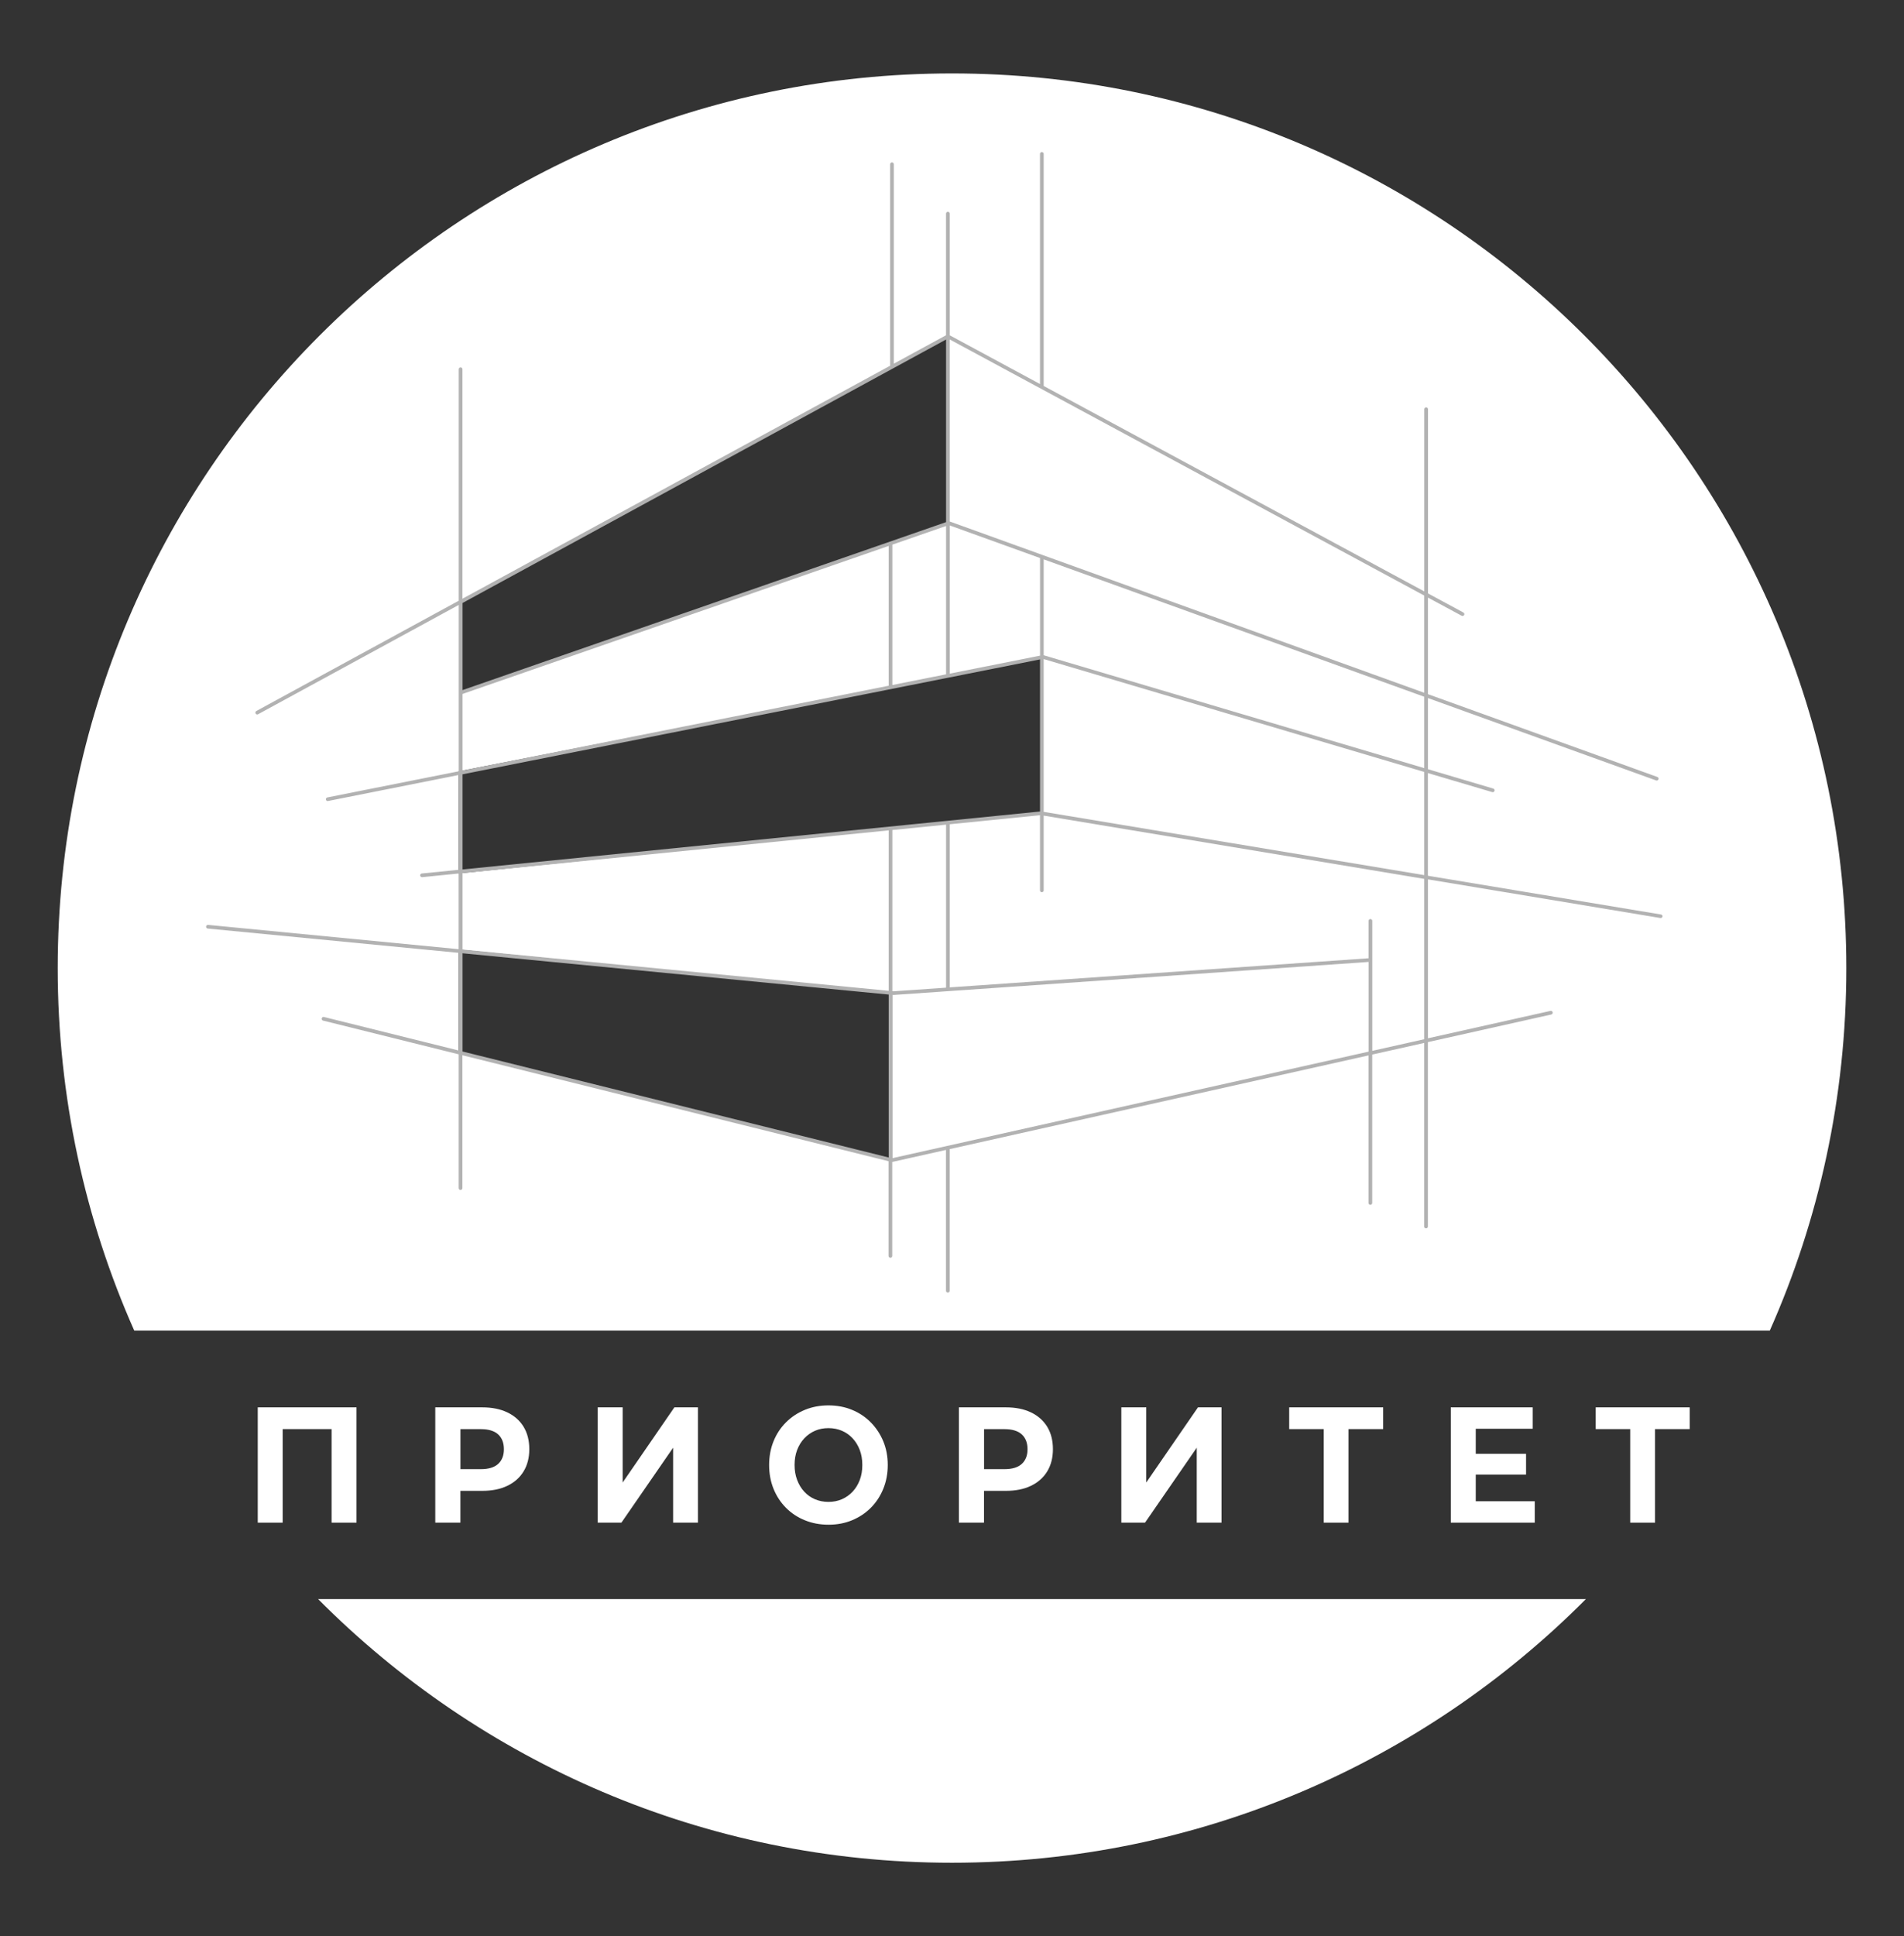
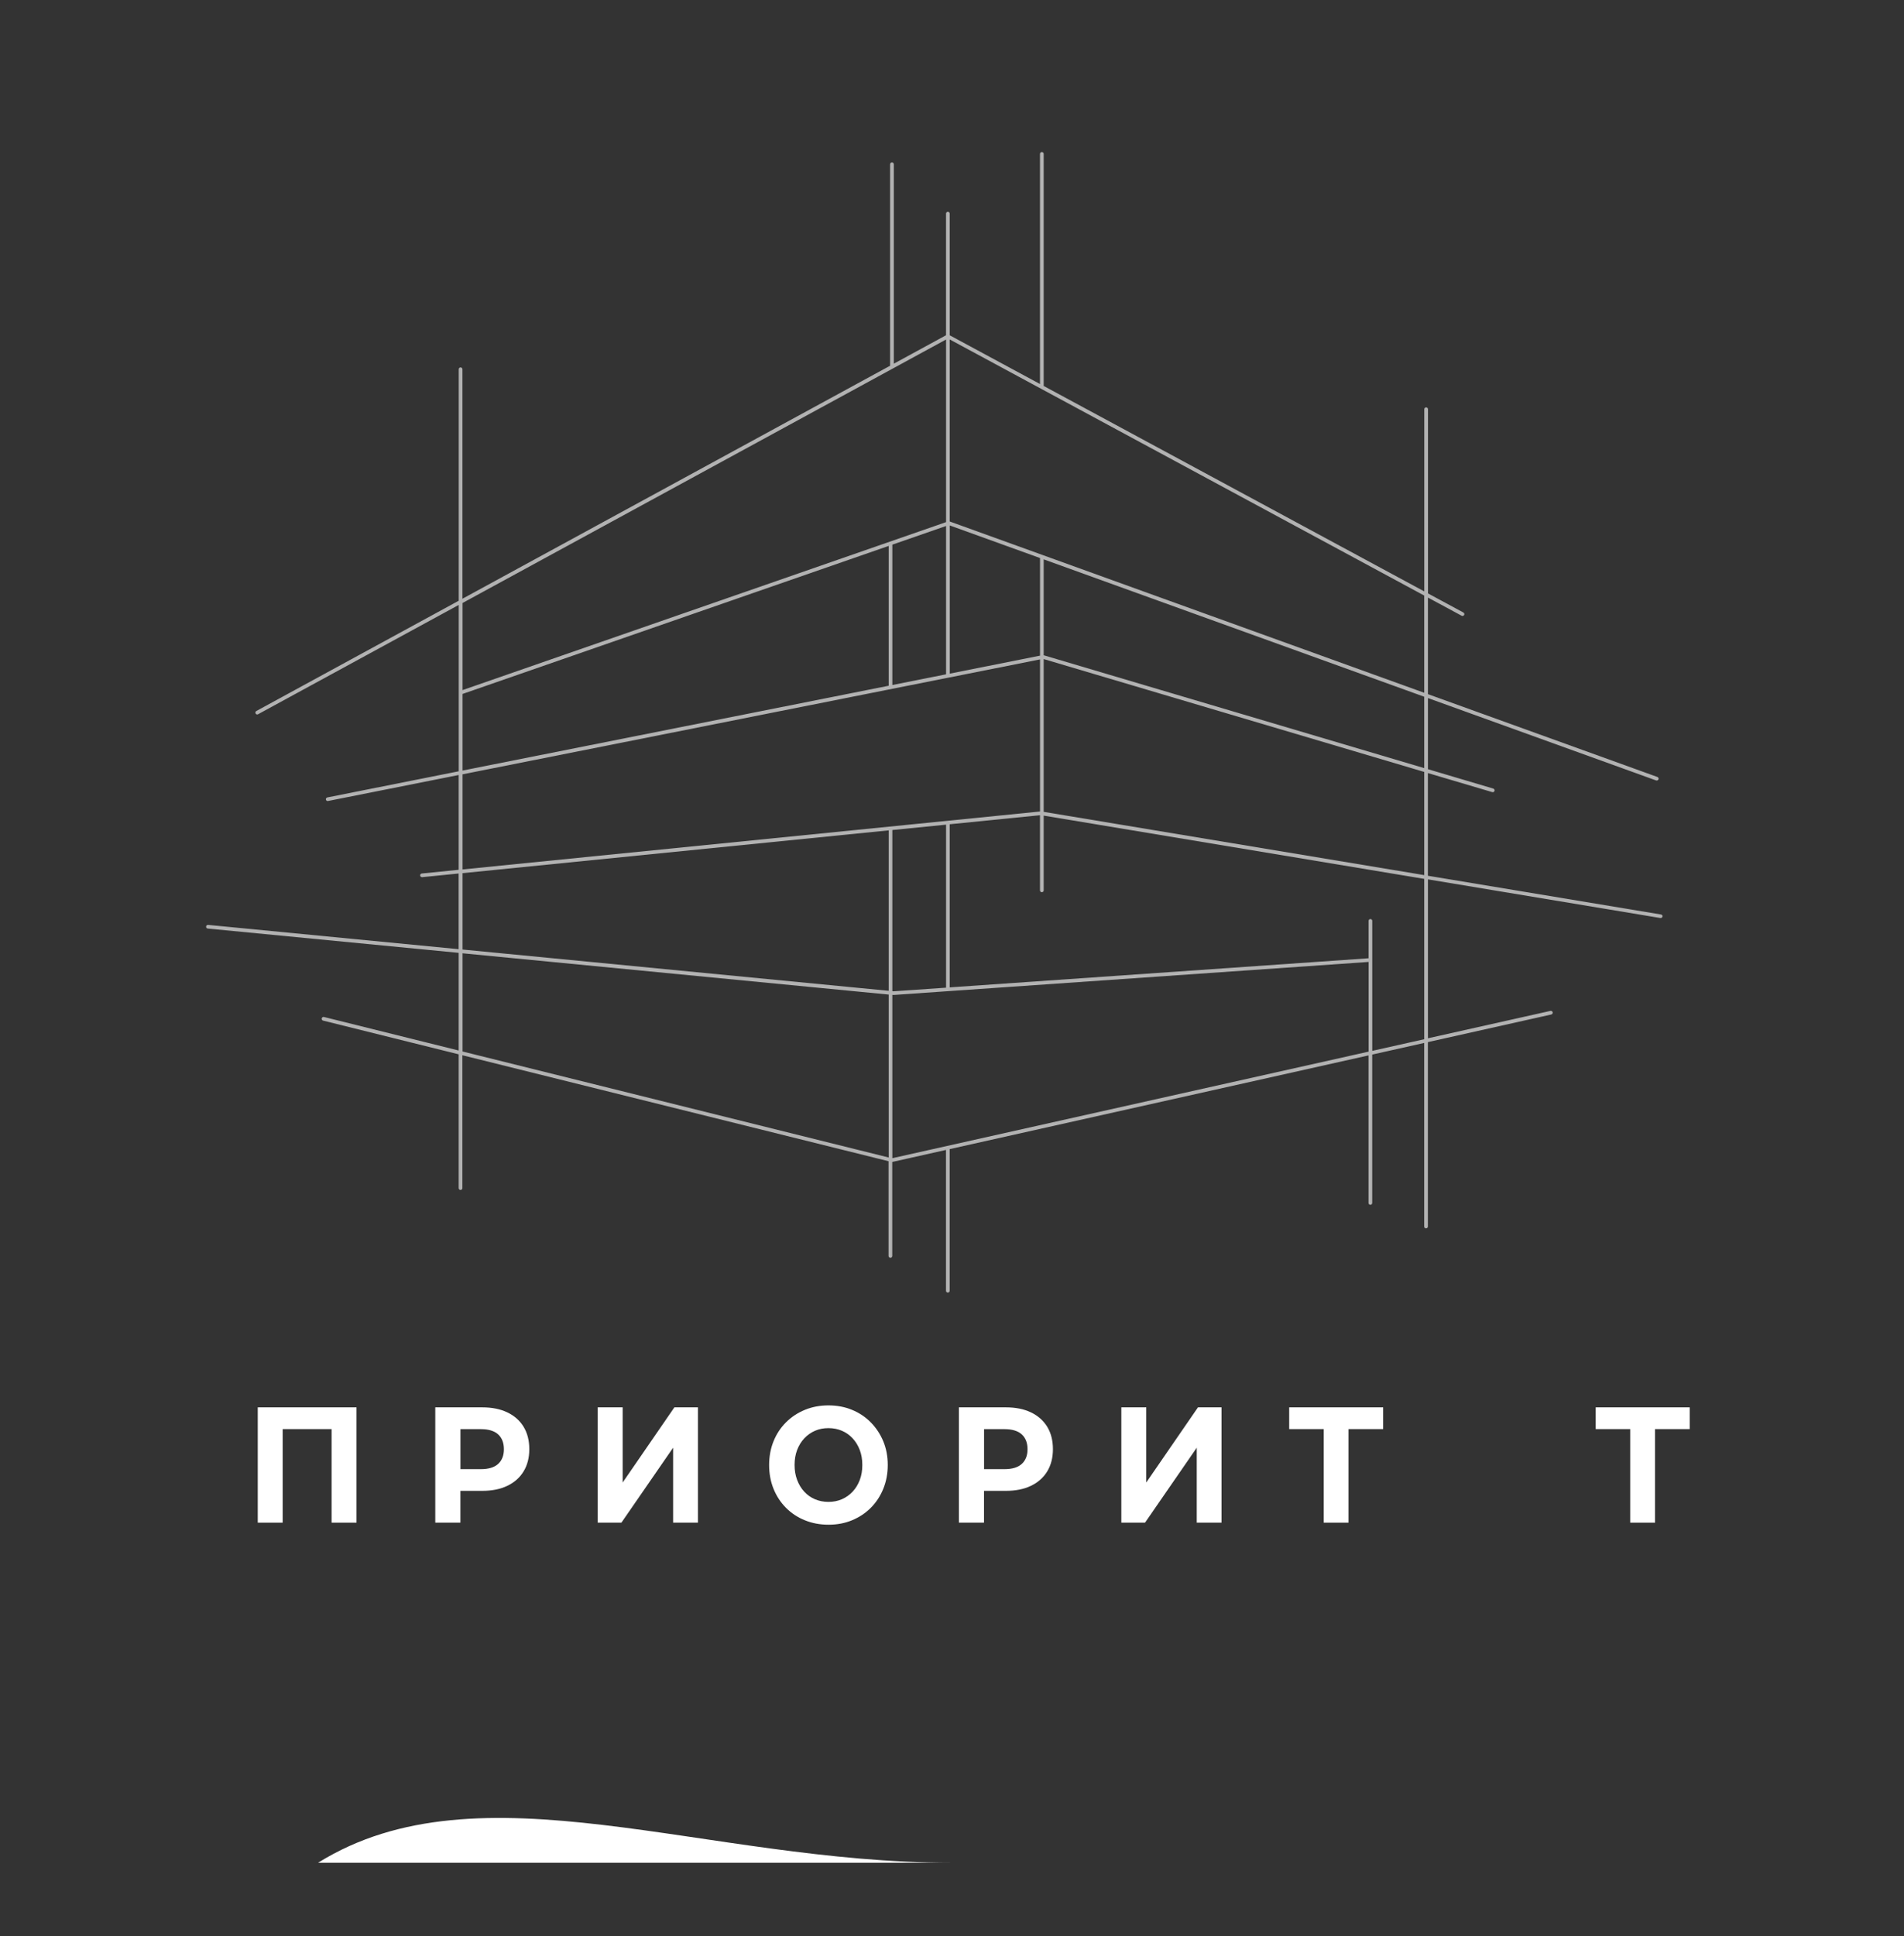
<svg xmlns="http://www.w3.org/2000/svg" version="1.1" id="Слой_1" x="0px" y="0px" viewBox="0 0 389.87 396.31" style="enable-background:new 0 0 389.87 396.31;" xml:space="preserve">
  <rect x="0" y="0" width="389.87" height="396.31" fill="#333333" stroke="none" />
  <style type="text/css"> .st0{fill:#FFFFFF;} .st1{fill:#B2B2B2;} </style>
  <g>
    <g>
      <g>
        <g>
          <polygon class="st0" points="52.78,311.66 57.88,311.66 57.88,292.51 67.9,292.51 67.9,311.66 73,311.66 73,288.06 52.78,288.06 " />
        </g>
        <g>
          <path class="st0" d="M103.88,289.09c-1.44-0.69-3.15-1.03-5.14-1.03h-9.61v23.6h5.14v-6.51h4.47c1.99,0,3.7-0.34,5.14-1.03 c1.44-0.69,2.55-1.67,3.33-2.95c0.78-1.28,1.17-2.8,1.17-4.55c0-1.78-0.39-3.3-1.17-4.59 C106.43,290.76,105.32,289.77,103.88,289.09z M102.01,299.63c-0.78,0.72-1.97,1.08-3.55,1.08h-4.18v-8.19h4.18 c1.58,0,2.77,0.36,3.55,1.08c0.78,0.72,1.17,1.73,1.17,3.04C103.18,297.91,102.79,298.91,102.01,299.63z" />
        </g>
        <g>
          <polygon class="st0" points="127.5,303.44 127.5,288.06 122.39,288.06 122.39,311.66 127.24,311.66 137.83,296.32 137.83,311.66 142.91,311.66 142.91,288.06 138.09,288.06 " />
        </g>
        <g>
          <path class="st0" d="M178.3,291.13c-1.09-1.1-2.37-1.96-3.84-2.56c-1.47-0.61-3.08-0.91-4.83-0.91c-1.73,0-3.34,0.3-4.82,0.91 c-1.48,0.61-2.77,1.46-3.87,2.56c-1.1,1.1-1.95,2.39-2.55,3.88c-0.6,1.48-0.9,3.1-0.9,4.86c0,1.75,0.3,3.37,0.9,4.86 c0.6,1.48,1.45,2.78,2.54,3.88c1.09,1.1,2.38,1.96,3.87,2.56c1.49,0.61,3.11,0.91,4.87,0.91c1.73,0,3.33-0.3,4.8-0.91 c1.47-0.61,2.75-1.46,3.84-2.55c1.09-1.09,1.94-2.38,2.55-3.88c0.61-1.49,0.92-3.12,0.92-4.87c0-1.78-0.31-3.4-0.92-4.87 C180.24,293.52,179.39,292.23,178.3,291.13z M176.05,302.93c-0.35,0.92-0.84,1.72-1.47,2.39c-0.63,0.67-1.37,1.19-2.2,1.55 c-0.84,0.36-1.75,0.54-2.74,0.54c-0.99,0-1.91-0.18-2.76-0.54c-0.85-0.36-1.58-0.88-2.2-1.55c-0.62-0.67-1.11-1.48-1.46-2.41 c-0.35-0.93-0.52-1.95-0.52-3.05c0-1.12,0.17-2.15,0.52-3.07c0.35-0.92,0.84-1.72,1.47-2.39c0.63-0.67,1.37-1.19,2.2-1.55 c0.83-0.36,1.75-0.54,2.74-0.54c0.99,0,1.91,0.18,2.76,0.54c0.84,0.36,1.58,0.88,2.2,1.55c0.62,0.67,1.11,1.47,1.46,2.39 c0.35,0.92,0.52,1.94,0.52,3.07C176.57,300.99,176.4,302.01,176.05,302.93z" />
        </g>
        <g>
          <path class="st0" d="M211.1,289.09c-1.44-0.69-3.15-1.03-5.14-1.03h-9.61v23.6h5.14v-6.51h4.47c1.99,0,3.7-0.34,5.14-1.03 c1.44-0.69,2.55-1.67,3.33-2.95c0.78-1.28,1.17-2.8,1.17-4.55c0-1.78-0.39-3.3-1.17-4.59 C213.64,290.76,212.53,289.77,211.1,289.09z M209.23,299.63c-0.78,0.72-1.97,1.08-3.55,1.08h-4.18v-8.19h4.18 c1.58,0,2.77,0.36,3.55,1.08c0.78,0.72,1.17,1.73,1.17,3.04C210.4,297.91,210.01,298.91,209.23,299.63z" />
        </g>
        <g>
          <polygon class="st0" points="234.71,303.44 234.71,288.06 229.61,288.06 229.61,311.66 234.46,311.66 245.05,296.32 245.05,311.66 250.12,311.66 250.12,288.06 245.3,288.06 " />
        </g>
        <g>
          <polygon class="st0" points="263.98,292.51 271.05,292.51 271.05,311.66 276.12,311.66 276.12,292.51 283.22,292.51 283.22,288.06 263.98,288.06 " />
        </g>
        <g>
-           <polygon class="st0" points="302.18,301.82 312.48,301.82 312.48,297.57 302.18,297.57 302.18,292.44 313.84,292.44 313.84,288.06 297.07,288.06 297.07,311.66 314.26,311.66 314.26,307.28 302.18,307.28 " />
-         </g>
+           </g>
        <g>
          <polygon class="st0" points="345.99,288.06 326.74,288.06 326.74,292.51 333.81,292.51 333.81,311.66 338.89,311.66 338.89,292.51 345.99,292.51 " />
        </g>
      </g>
    </g>
    <g>
-       <path class="st0" d="M194.93,381.27c50.73,0,96.65-20.64,129.81-53.97H65.13C98.29,360.64,144.2,381.27,194.93,381.27z" />
-       <path class="st0" d="M194.93,15.03C93.8,15.03,11.82,97.02,11.82,198.15c0,26.41,5.6,51.52,15.67,74.2h334.9 c10.07-22.68,15.67-47.78,15.67-74.2C378.05,97.02,296.07,15.03,194.93,15.03z M94.1,123.31l100-54.46l0.17,38.22L94.04,142.11 L94.1,123.31z M182.65,237.47L93.9,215.24v-20.9l88.76,8.81V237.47z M213.12,166.46L93.9,178.78v-20.9l119.66-23.42L213.12,166.46 z" />
+       <path class="st0" d="M194.93,381.27H65.13C98.29,360.64,144.2,381.27,194.93,381.27z" />
    </g>
    <path class="st1" d="M340.11,187.18l-47.73-7.93v-21.02l13.17,3.9c0.2,0.06,0.41-0.05,0.47-0.25c0.06-0.2-0.05-0.41-0.25-0.47 l-13.38-3.97v-14.56l46.72,16.86c0.04,0.02,0.09,0.02,0.13,0.02c0.15,0,0.3-0.1,0.36-0.25c0.07-0.2-0.03-0.41-0.23-0.48 l-46.98-16.95v-19.77l6.9,3.72c0.18,0.1,0.41,0.03,0.51-0.15c0.1-0.18,0.03-0.41-0.15-0.51l-7.25-3.91V83.76 c0-0.21-0.17-0.38-0.38-0.38s-0.38,0.17-0.38,0.38v37.29L213.71,79v-47.5c0-0.21-0.17-0.38-0.38-0.38c-0.21,0-0.38,0.17-0.38,0.38 V78.6l-18.48-9.97V43.73c0-0.21-0.17-0.38-0.38-0.38c-0.21,0-0.38,0.17-0.38,0.38v24.89l-10.69,5.82V33.62 c0-0.21-0.17-0.38-0.38-0.38c-0.21,0-0.38,0.17-0.38,0.38v41.24l-87.57,47.69V75.58c0-0.21-0.17-0.38-0.38-0.38 c-0.21,0-0.38,0.17-0.38,0.38v47.38l-41.44,22.57c-0.18,0.1-0.25,0.33-0.15,0.51c0.07,0.13,0.2,0.2,0.33,0.2 c0.06,0,0.12-0.01,0.18-0.05l41.08-22.37v34.05l-26.9,5.35c-0.2,0.04-0.34,0.24-0.3,0.44c0.04,0.18,0.19,0.3,0.37,0.3 c0.02,0,0.05,0,0.07-0.01l26.75-5.32v19.4l-7.55,0.76c-0.21,0.02-0.36,0.21-0.34,0.41c0.02,0.21,0.22,0.35,0.41,0.34l7.47-0.75 v15.49l-51.3-4.97c-0.19-0.02-0.39,0.13-0.41,0.34c-0.02,0.21,0.13,0.39,0.34,0.41l51.38,4.97v19.99l-27.58-6.86 c-0.21-0.05-0.41,0.07-0.46,0.28c-0.05,0.2,0.07,0.41,0.28,0.46l27.76,6.9v27.38c0,0.21,0.17,0.38,0.38,0.38 c0.21,0,0.38-0.17,0.38-0.38v-27.19l87.26,21.69v19.38c0,0.21,0.17,0.38,0.38,0.38c0.21,0,0.38-0.17,0.38-0.38v-19.23l11-2.46 v28.82c0,0.21,0.17,0.38,0.38,0.38c0.21,0,0.38-0.17,0.38-0.38v-28.99l85.76-19.18v30.2c0,0.21,0.17,0.38,0.38,0.38 c0.21,0,0.38-0.17,0.38-0.38v-30.37l10.64-2.38v37.57c0,0.21,0.17,0.38,0.38,0.38s0.38-0.17,0.38-0.38v-37.74l25.26-5.65 c0.2-0.05,0.33-0.25,0.29-0.45c-0.05-0.2-0.24-0.33-0.45-0.29l-25.09,5.61v-32.53l47.6,7.91c0.02,0,0.04,0,0.06,0 c0.18,0,0.34-0.13,0.37-0.32C340.46,187.41,340.32,187.21,340.11,187.18z M291.63,179.12l-77.92-12.95V134.9l77.92,23.1V179.12z M182.72,140.21v-28.73l11-3.82v30.36L182.72,140.21z M194.48,107.55l18.48,6.67v19.98l-18.48,3.68V107.55z M291.63,157.22 l-77.92-23.1v-19.63l77.92,28.12V157.22z M291.63,121.9v19.9l-97.16-35.06V69.48L291.63,121.9z M193.72,69.49v37.38l-99.01,34.38 v-17.83L193.72,69.49z M94.71,142.04l87.26-30.3v28.61c0,0,0,0.01,0,0.01l-87.26,17.36V142.04z M94.71,158.49l118.25-23.52v31.13 L94.71,177.96V158.49z M182.98,202.9l-0.26-0.02v-32.99l11-1.1v33.37L182.98,202.9z M94.71,178.72l87.26-8.76v32.84l-87.26-8.45 V178.72z M94.71,215.22v-20.1l87.26,8.45v33.35L94.71,215.22z M182.72,237.06v-33.43l0.25,0.02l97.27-6.76v18.36L182.72,237.06z M291.63,212.71l-10.64,2.38v-26.6c0-0.21-0.17-0.38-0.38-0.38c-0.21,0-0.38,0.17-0.38,0.38v7.65l-85.76,5.96v-33.39l18.48-1.85 v15.38c0,0.21,0.17,0.38,0.38,0.38c0.21,0,0.38-0.17,0.38-0.38v-15.3l77.92,12.95V212.71z" />
  </g>
</svg>